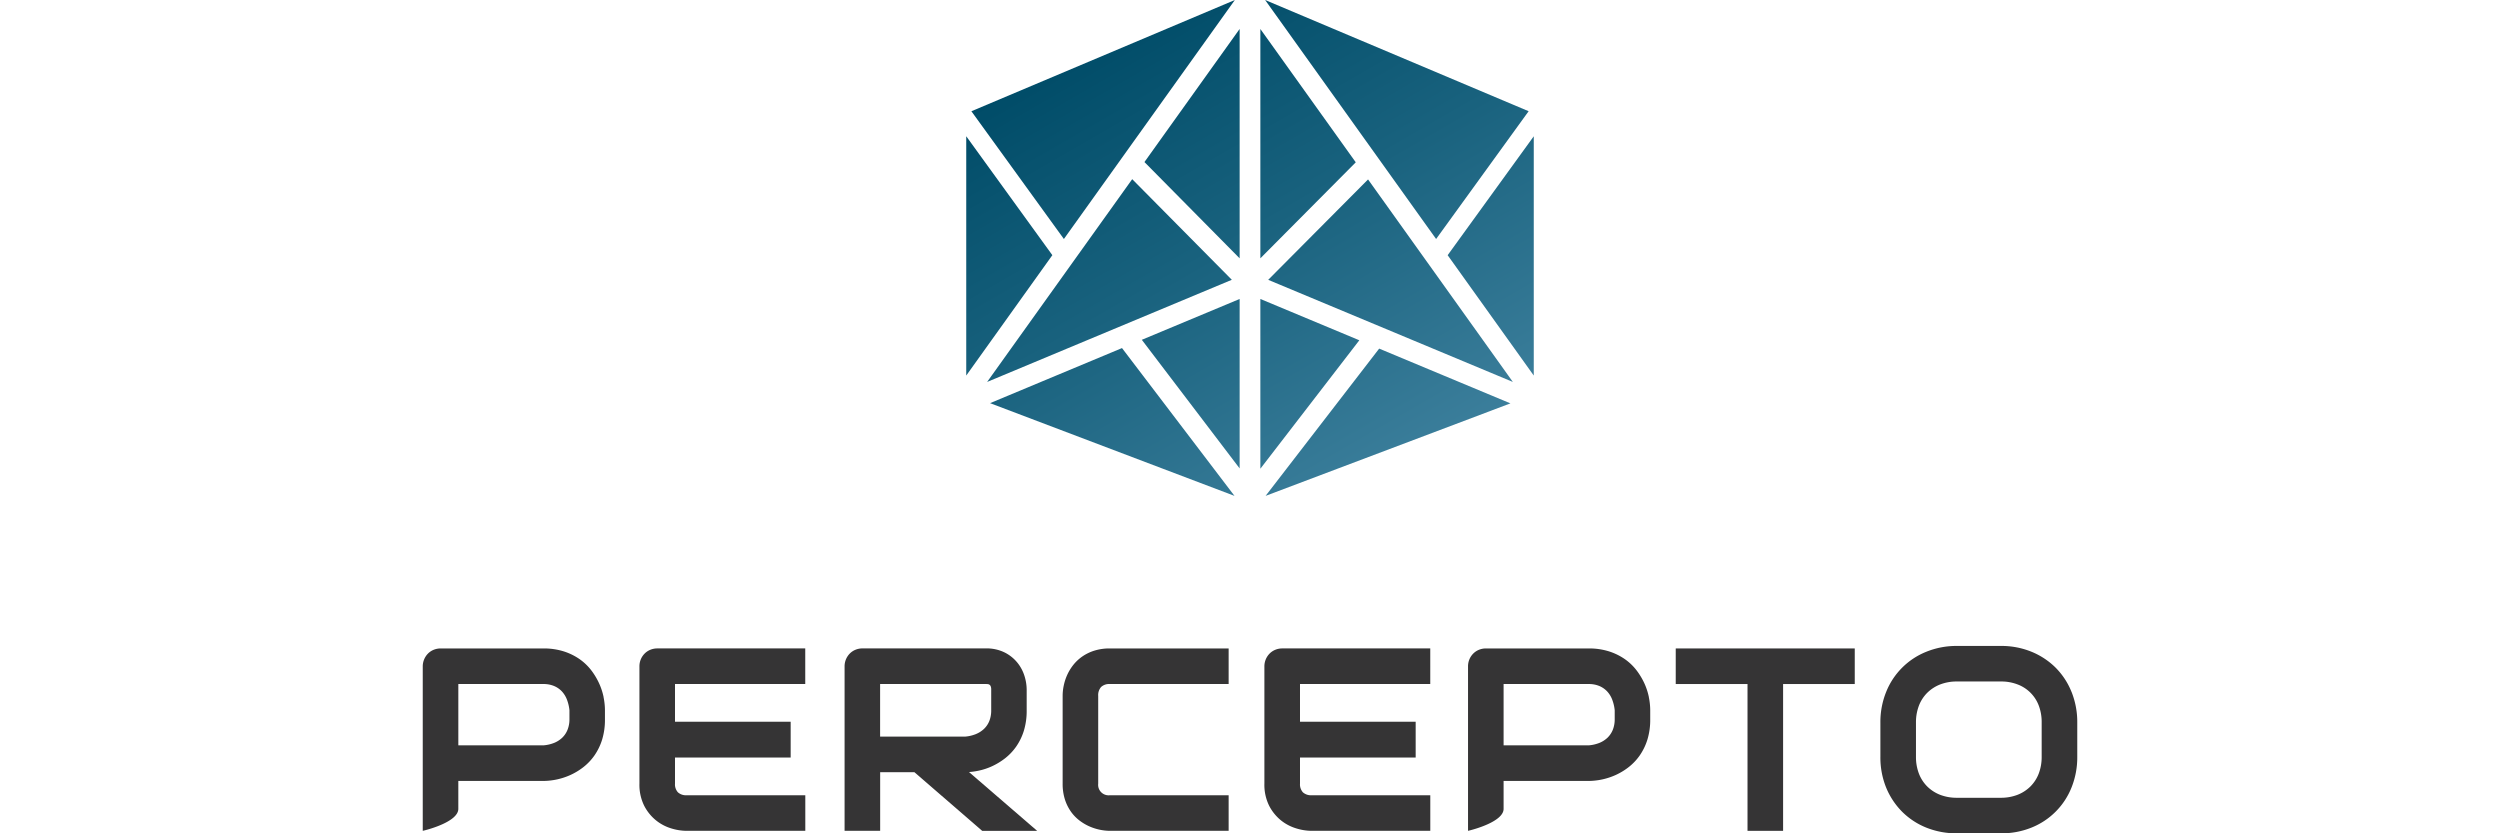
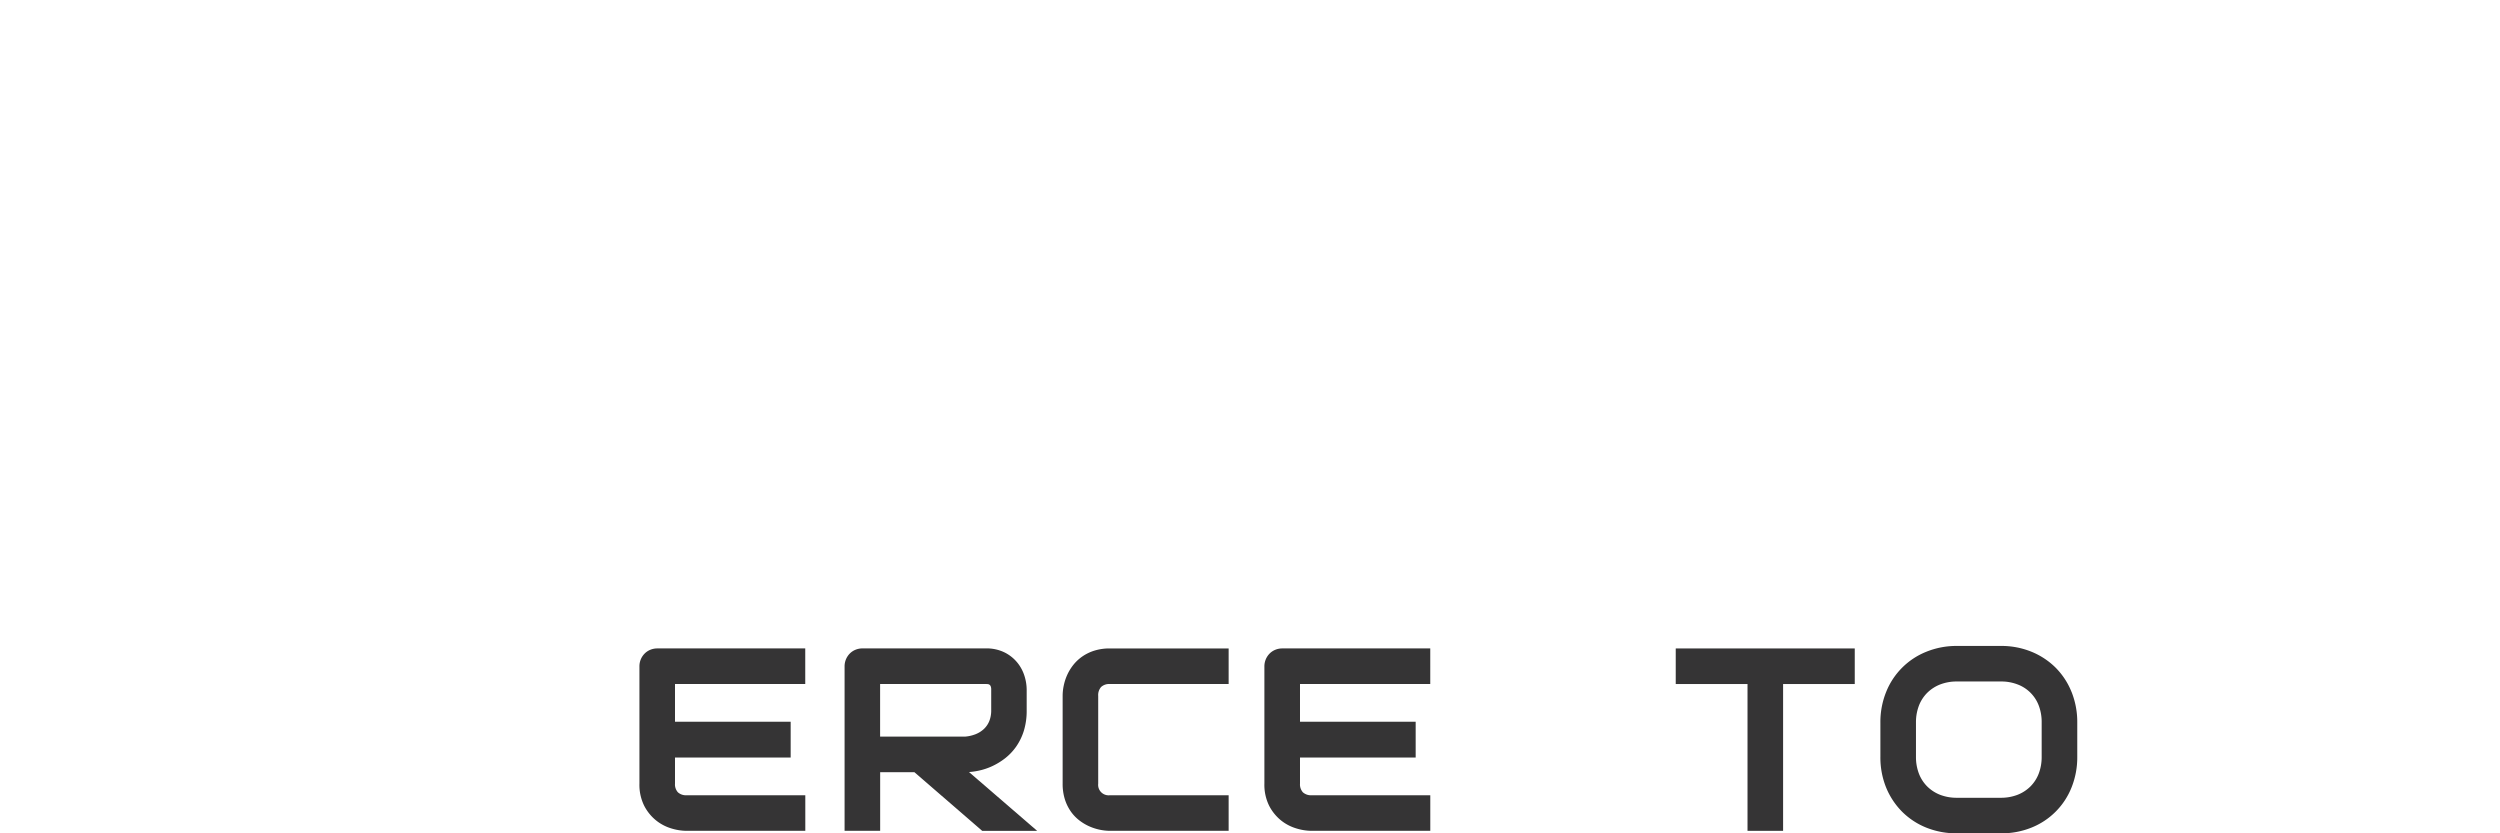
<svg xmlns="http://www.w3.org/2000/svg" id="Layer_1" data-name="Layer 1" viewBox="0 0 180 60">
  <defs>
    <linearGradient id="linear-gradient" x1="80.725" y1="1.783" x2="99.536" y2="34.365" gradientUnits="userSpaceOnUse">
      <stop offset="0" stop-color="#004c68" />
      <stop offset="0.47" stop-color="#19627e" />
      <stop offset="1" stop-color="#3b7e9b" />
    </linearGradient>
  </defs>
  <title>Feb 2020 customer logos</title>
-   <path d="M41,51.778a2.017,2.017,0,0,1-.137.764,1.632,1.632,0,0,1-.379.57,1.867,1.867,0,0,1-.591.378,2.65,2.65,0,0,1-.773.176H33V49.25h6.12a1.958,1.958,0,0,1,.767.14,1.652,1.652,0,0,1,.562.384,1.828,1.828,0,0,1,.369.594,3,3,0,0,1,.182.77Zm2.46-1.584a4.582,4.582,0,0,0-.328-1,4.941,4.941,0,0,0-.57-.944,3.84,3.84,0,0,0-.844-.8,4.27,4.27,0,0,0-1.142-.555,4.767,4.767,0,0,0-1.456-.207H31.729a1.336,1.336,0,0,0-.511.1,1.238,1.238,0,0,0-.41.277,1.332,1.332,0,0,0-.27.412,1.306,1.306,0,0,0-.1.5V59.82l.137-.034c.248-.062,2.424-.63,2.424-1.549V56.228h6.12a4.831,4.831,0,0,0,1.941-.424,4.652,4.652,0,0,0,.945-.572,3.9,3.9,0,0,0,.8-.847,4.153,4.153,0,0,0,.551-1.143,4.887,4.887,0,0,0,.2-1.464v-.64a4.815,4.815,0,0,0-.1-.944" fill="#353435" />
  <path d="M147,54.488a3.324,3.324,0,0,1-.213,1.215,2.631,2.631,0,0,1-.6.925,2.735,2.735,0,0,1-.93.6,3.3,3.3,0,0,1-1.207.212H140.9a3.3,3.3,0,0,1-1.207-.212,2.735,2.735,0,0,1-.93-.6,2.649,2.649,0,0,1-.6-.925,3.324,3.324,0,0,1-.213-1.215V52.021a3.329,3.329,0,0,1,.213-1.216,2.649,2.649,0,0,1,.6-.925,2.733,2.733,0,0,1,.93-.6,3.286,3.286,0,0,1,1.207-.213h3.169a3.26,3.26,0,0,1,1.2.213,2.606,2.606,0,0,1,1.522,1.522A3.329,3.329,0,0,1,147,52.021Zm2.148-4.674A5.226,5.226,0,0,0,148,48.067a5.3,5.3,0,0,0-1.742-1.145,5.715,5.715,0,0,0-2.189-.414H140.9a5.748,5.748,0,0,0-2.194.414,5.186,5.186,0,0,0-2.9,2.891,5.772,5.772,0,0,0-.418,2.208v2.467A5.763,5.763,0,0,0,135.8,56.7a5.35,5.35,0,0,0,1.154,1.746,5.23,5.23,0,0,0,1.748,1.146A5.825,5.825,0,0,0,140.9,60h3.169a5.778,5.778,0,0,0,2.189-.409,5.164,5.164,0,0,0,2.892-2.892,5.814,5.814,0,0,0,.413-2.211V52.021a5.822,5.822,0,0,0-.413-2.207" fill="#353435" />
  <polygon points="120.653 46.688 120.653 49.25 125.821 49.25 125.821 59.82 128.383 59.82 128.383 49.25 133.542 49.25 133.542 46.688 120.653 46.688" fill="#353435" />
-   <path d="M116.259,51.778a2.036,2.036,0,0,1-.136.764,1.648,1.648,0,0,1-.38.57,1.862,1.862,0,0,1-.59.378,2.657,2.657,0,0,1-.774.176h-6.12V49.25h6.12a1.967,1.967,0,0,1,.768.14,1.658,1.658,0,0,1,.561.384,1.805,1.805,0,0,1,.369.594,3.01,3.01,0,0,1,.182.77Zm2.46-1.584a4.633,4.633,0,0,0-.327-1,5,5,0,0,0-.571-.944,3.84,3.84,0,0,0-.844-.8,4.27,4.27,0,0,0-1.142-.555,4.767,4.767,0,0,0-1.456-.207h-7.391a1.329,1.329,0,0,0-.511.1,1.228,1.228,0,0,0-.41.277,1.3,1.3,0,0,0-.369.914V59.82l.137-.034c.248-.062,2.424-.63,2.424-1.549V56.228h6.12a4.831,4.831,0,0,0,1.941-.424,4.652,4.652,0,0,0,.945-.572,3.9,3.9,0,0,0,.8-.847,4.153,4.153,0,0,0,.551-1.143,4.887,4.887,0,0,0,.2-1.464v-.64a4.815,4.815,0,0,0-.1-.944" fill="#353435" />
  <path d="M94.424,59.82a3.86,3.86,0,0,1-1.094-.176,3.24,3.24,0,0,1-1.105-.582,3.287,3.287,0,0,1-.848-1.052,3.4,3.4,0,0,1-.341-1.587V47.978a1.311,1.311,0,0,1,.369-.914,1.238,1.238,0,0,1,.41-.277,1.311,1.311,0,0,1,.511-.1h10.653V49.25H93.6v2.714h8.328v2.58H93.6v1.879a.855.855,0,0,0,.21.625.868.868,0,0,0,.633.21h8.538V59.82Z" fill="#353435" />
  <path d="M79.907,59.82a3.754,3.754,0,0,1-1.481-.325,3.505,3.505,0,0,1-.721-.432,2.964,2.964,0,0,1-.612-.645,3.2,3.2,0,0,1-.425-.876,3.7,3.7,0,0,1-.158-1.119V50.085a3.544,3.544,0,0,1,.079-.72,3.723,3.723,0,0,1,.245-.761,3.5,3.5,0,0,1,.437-.721,3.062,3.062,0,0,1,.65-.612,3.208,3.208,0,0,1,.871-.424,3.665,3.665,0,0,1,1.115-.159h8.555V49.25H79.907a.851.851,0,0,0-.625.211.877.877,0,0,0-.211.642v6.32a.753.753,0,0,0,.836.835h8.555V59.82Z" fill="#353435" />
  <path d="M63.368,53.036V49.25h7.614c.044,0,.093,0,.146.008a.241.241,0,0,1,.2.149.609.609,0,0,1,.039.255v1.476a2.064,2.064,0,0,1-.136.774,1.621,1.621,0,0,1-.384.569,1.909,1.909,0,0,1-.595.378,2.618,2.618,0,0,1-.764.177Zm6.4,2.551a5,5,0,0,0,.659-.091,4.56,4.56,0,0,0,1-.327,4.834,4.834,0,0,0,.944-.576,3.931,3.931,0,0,0,.8-.848,4.144,4.144,0,0,0,.55-1.142,4.9,4.9,0,0,0,.2-1.465V49.644a3.361,3.361,0,0,0-.154-.96,2.9,2.9,0,0,0-.505-.959,2.813,2.813,0,0,0-.913-.74,2.938,2.938,0,0,0-1.375-.3H62.1a1.329,1.329,0,0,0-.511.1,1.218,1.218,0,0,0-.41.277,1.311,1.311,0,0,0-.369.914V59.82h2.562V55.6h2.468l4.88,4.223h3.957Z" fill="#353435" />
  <path d="M49.422,59.82a3.871,3.871,0,0,1-1.094-.176,3.226,3.226,0,0,1-1.1-.582,3.263,3.263,0,0,1-.848-1.052,3.387,3.387,0,0,1-.341-1.587V47.978a1.3,1.3,0,0,1,.368-.914,1.238,1.238,0,0,1,.41-.277,1.315,1.315,0,0,1,.511-.1H57.978V49.25H48.6v2.714h8.328v2.58H48.6v1.879a.851.851,0,0,0,.211.625.868.868,0,0,0,.633.21h8.538V59.82Z" fill="#353435" />
-   <path d="M91.311,20.148,98.5,12.919,108.926,27.5Zm-.565,13.6L97.871,24.5l-7.125-2.974Zm0-15.149,6.869-6.912-6.869-9.6ZM103.4,17.208l6.662-9.2L91.089,0Zm-26.8,0L88.91,0,69.94,8.01ZM89.254,18.6V2.084L82.4,11.667ZM71.073,27.5l17.618-7.355L81.519,12.9Zm18.181,6.226v-12.2l-7.043,2.94Zm1.869,1.977,17.627-6.66L99.3,25.1Zm19.308-8.664V9.812l-6.2,8.562Zm-40.862,0,6.2-8.667-6.2-8.562Zm19.315,8.665-8.1-10.643-9.5,3.966Z" fill="url(#linear-gradient)" />
</svg>